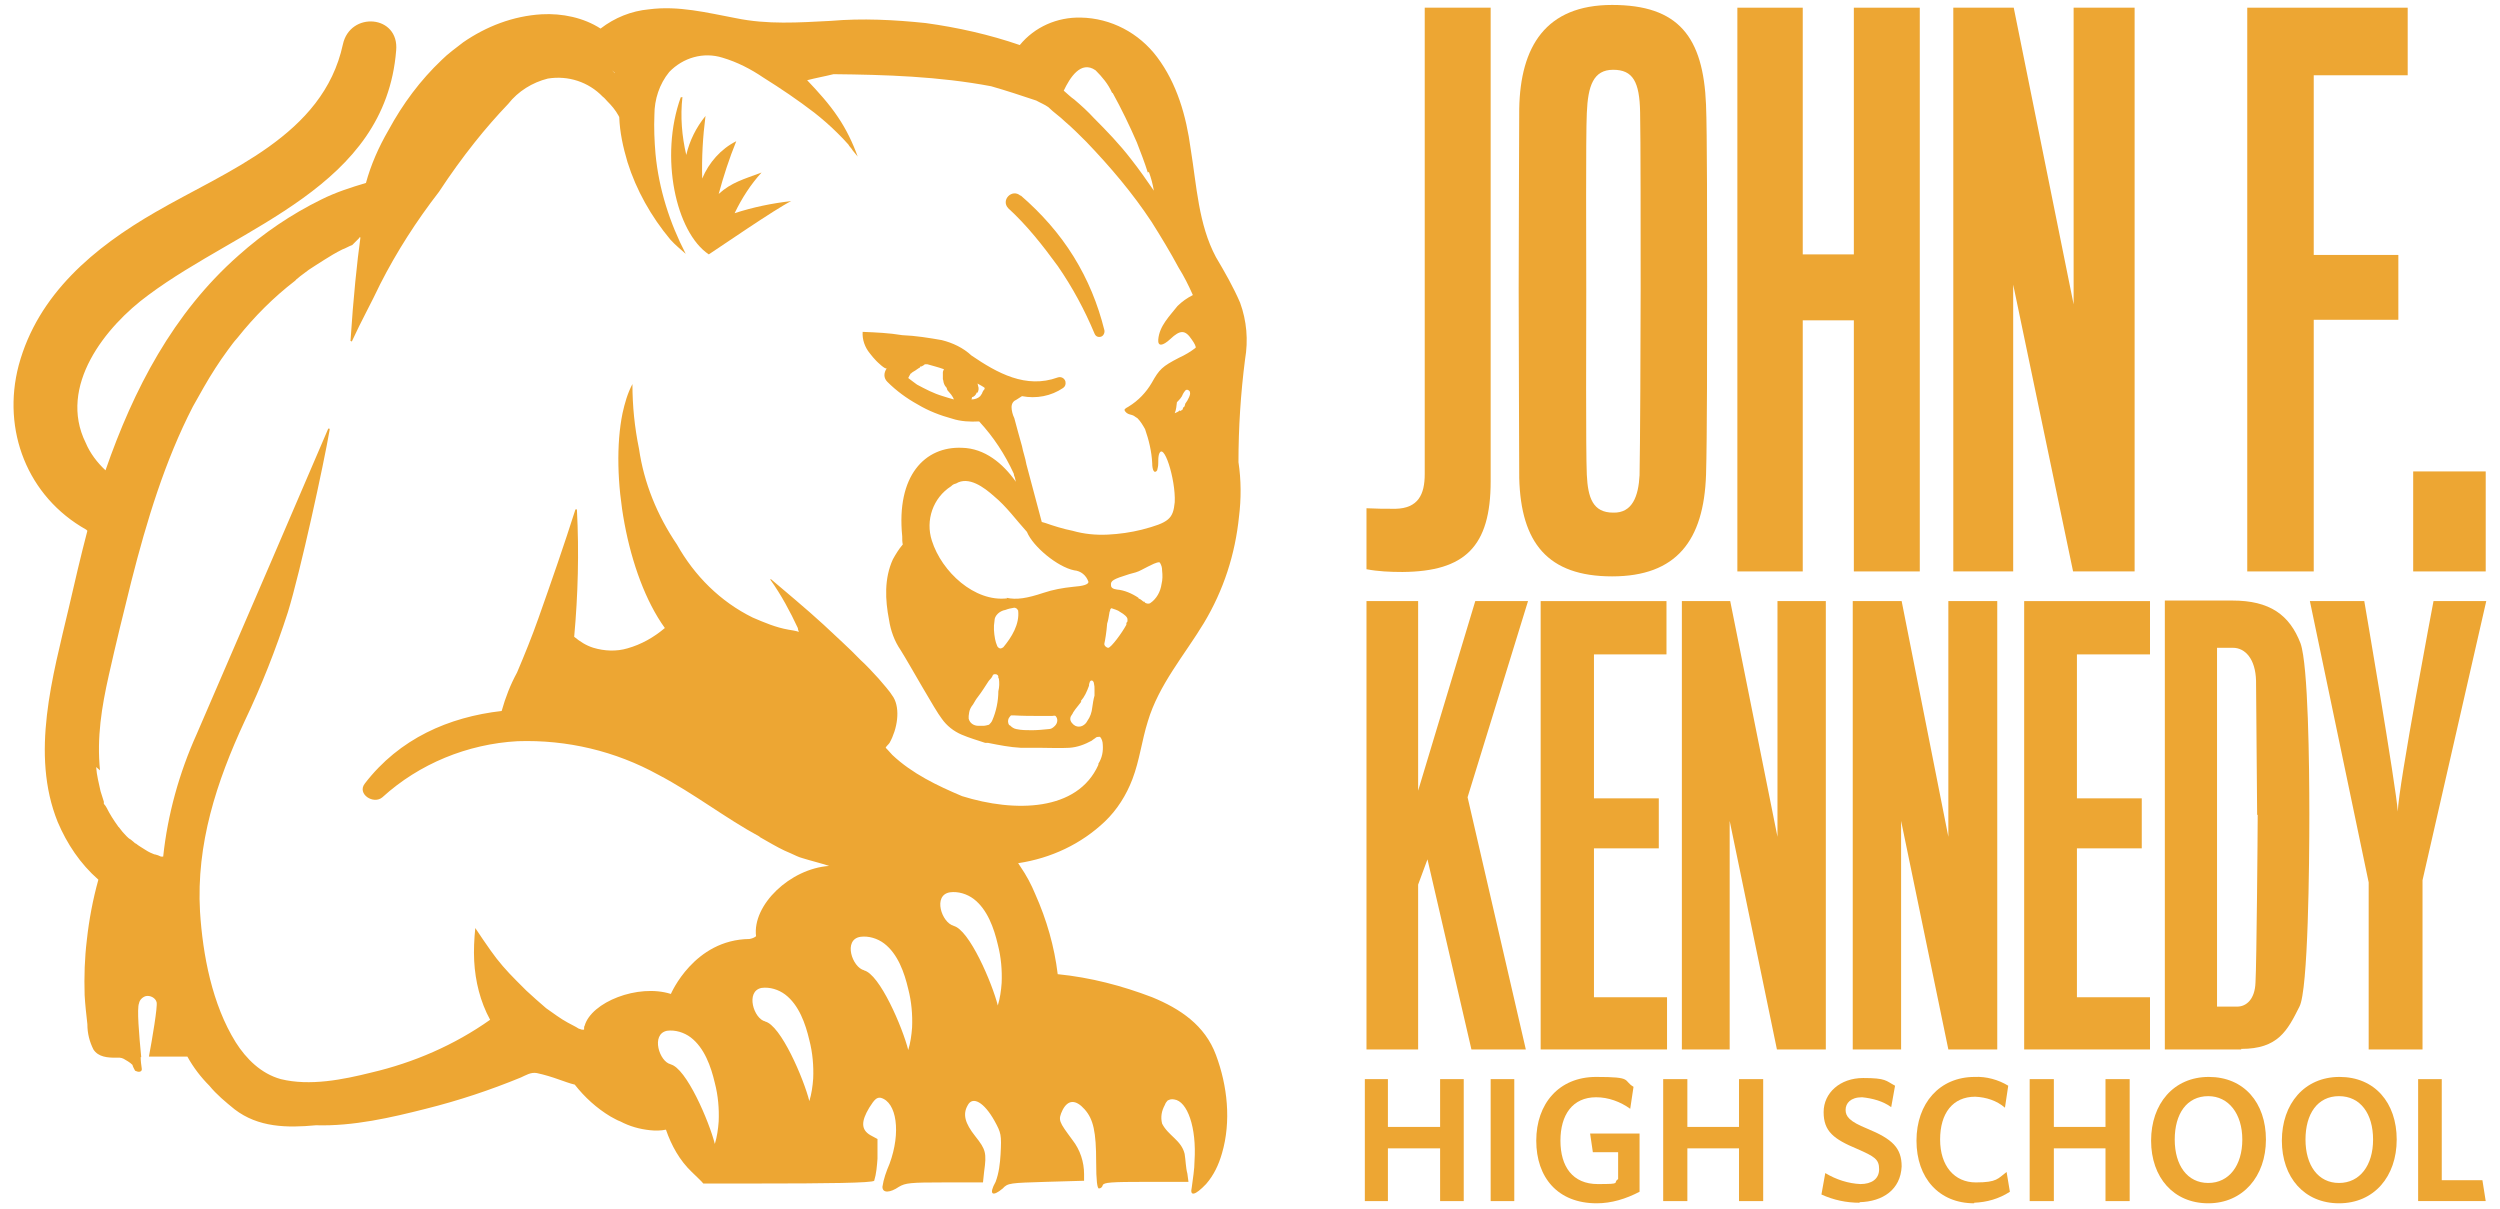
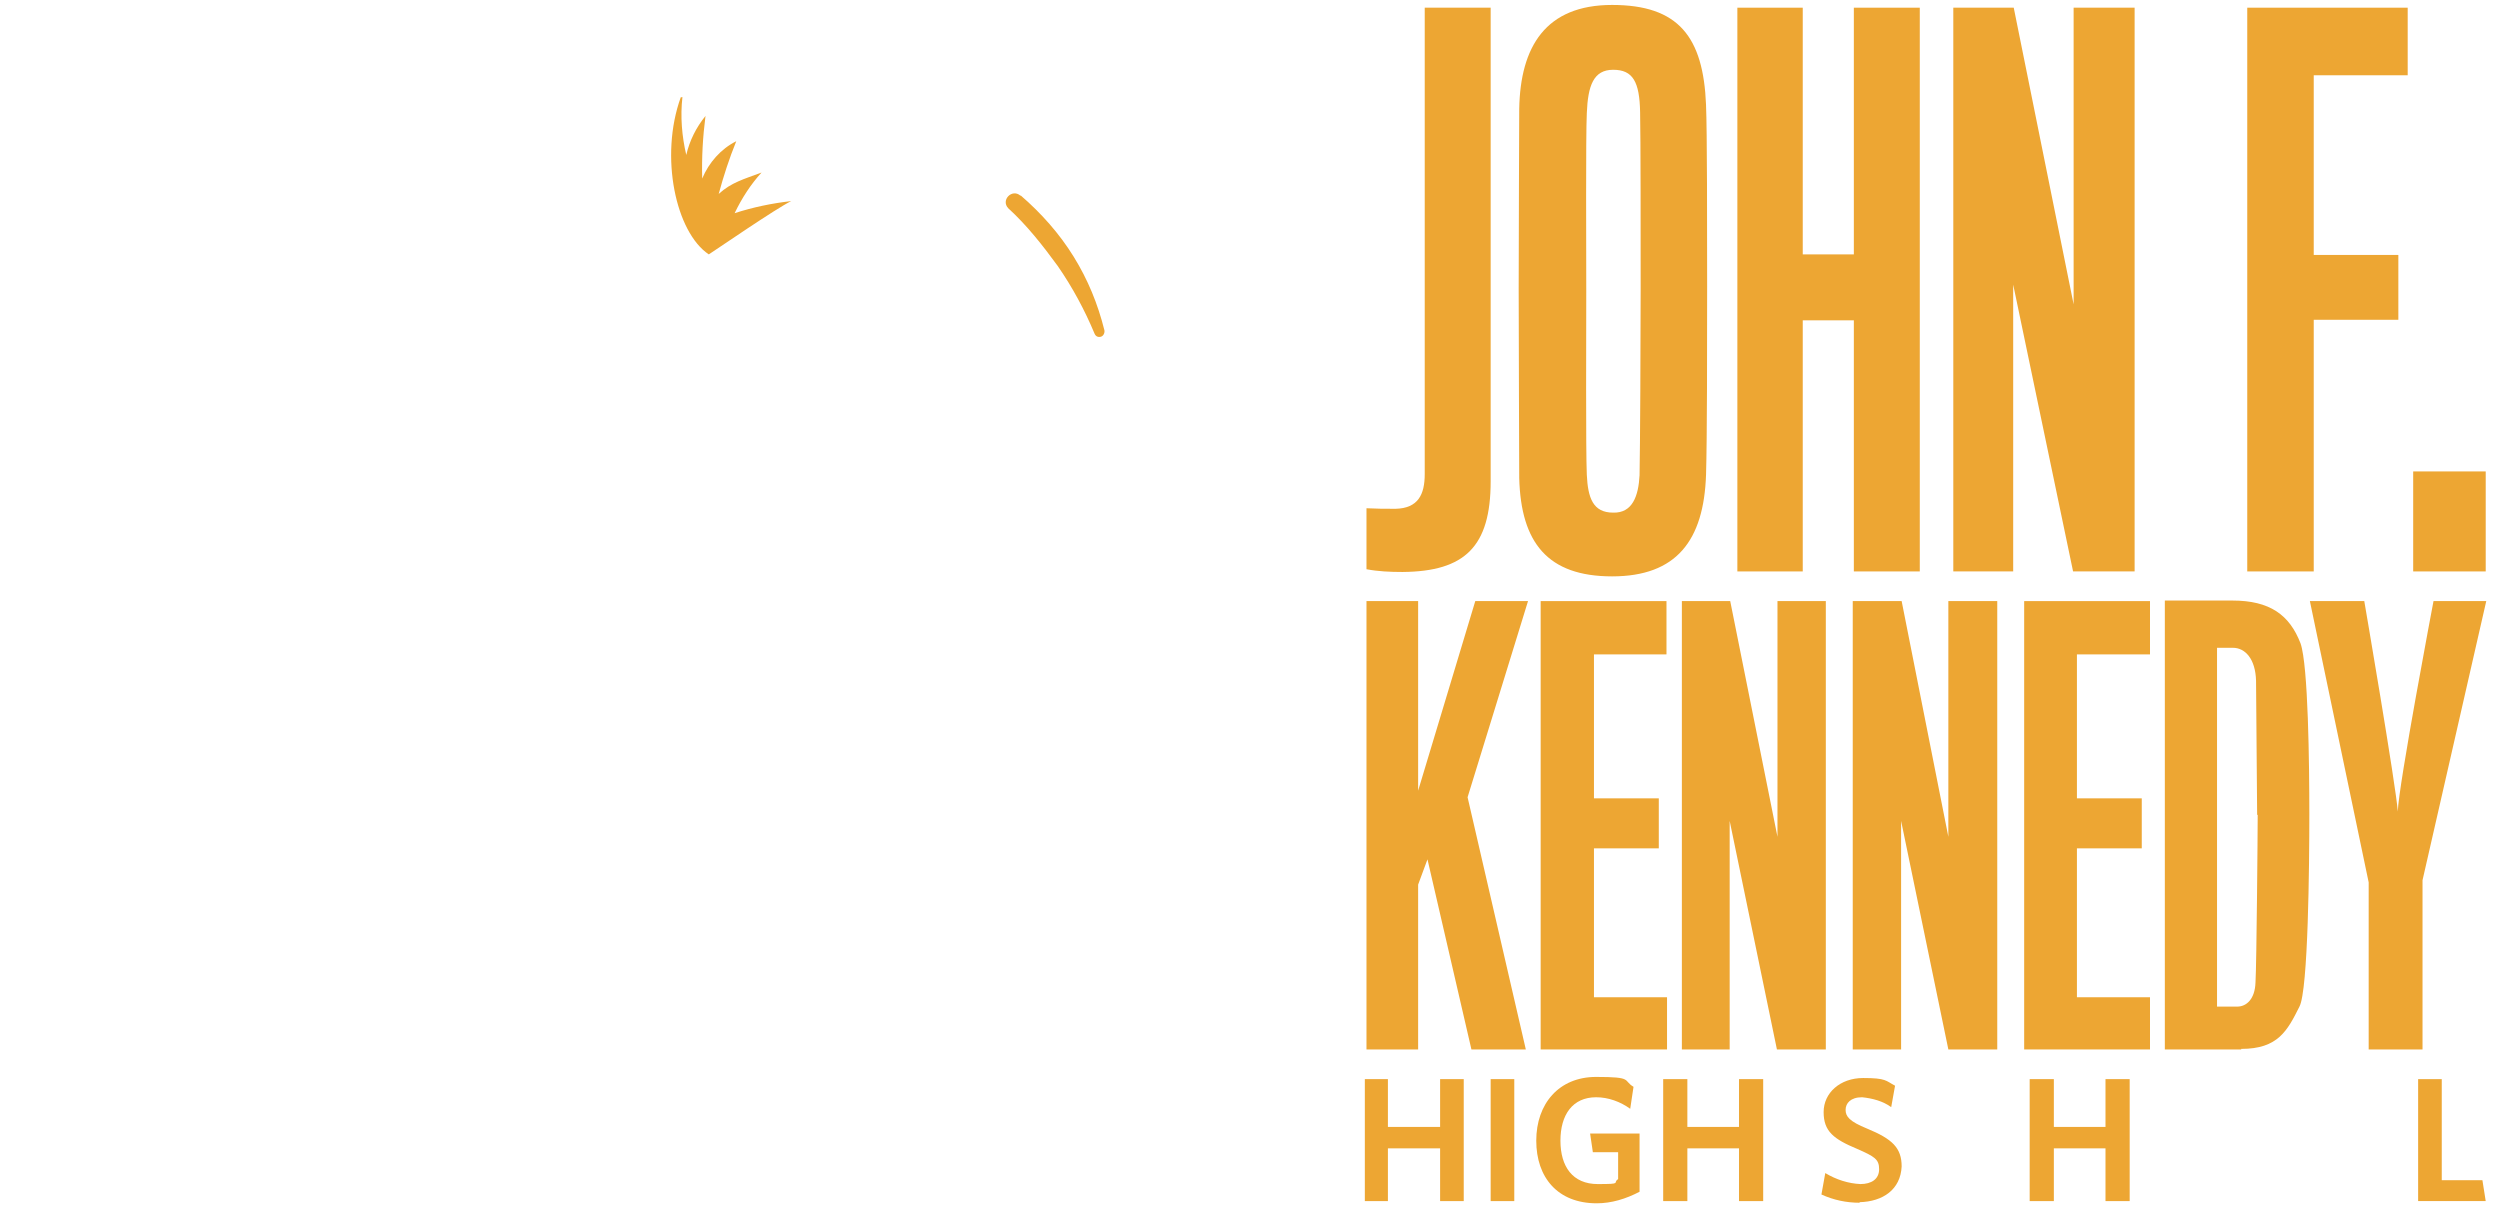
<svg xmlns="http://www.w3.org/2000/svg" id="Layer_1" data-name="Layer 1" version="1.1" viewBox="0 0 455 220">
  <defs>
    <style> .cls-1 { fill: #eda633; stroke-width: 0px; } </style>
  </defs>
  <g id="Layer_2" data-name="Layer 2">
    <g id="Layer_1-2" data-name="Layer 1-2">
      <path class="cls-1" d="M255.2,104.1c-2.2,0-4.4-.1-6.5-.5v-11.1c1.9.1,3.3.1,5.3.1,4.1-.1,5.3-2.6,5.3-6.3V1.4h12v86.2c0,11.9-4.7,16.4-16,16.5" />
      <path class="cls-1" d="M298.4,86.5c.1-4.2.2-25.3.2-33.9s0-28.2-.1-32.2c-.1-5.5-1.3-7.7-4.9-7.7s-4.6,2.9-4.8,7.9c-.2,4.1-.1,25.1-.1,32.4s-.1,29,.1,33.4c.2,4.2,1.1,6.9,4.8,6.9,3.5.1,4.6-3,4.8-6.8M310.5,19.2c.2,4.3.2,22.8.2,32.9s0,27.8-.2,34.3c-.4,12-5.4,18.5-17.1,18.5s-16.6-6.1-16.9-17.9c0-3-.1-25-.1-34.5s.1-30.6.1-32.7c.2-11.3,4.8-18.9,16.9-18.9s16.6,5.8,17.1,18.2" />
      <polygon class="cls-1" points="337.4 104 337.4 58.3 328.1 58.3 328.1 104 316.2 104 316.2 1.4 328.1 1.4 328.1 46.3 337.4 46.3 337.4 1.4 349.4 1.4 349.4 104 337.4 104" />
      <polygon class="cls-1" points="377.3 104 366.4 51.8 366.4 104 355.5 104 355.5 1.4 366.5 1.4 377.4 55.4 377.4 1.4 388.5 1.4 388.5 104 377.3 104" />
      <polygon class="cls-1" points="421.1 13.7 421.1 46.4 436.5 46.4 436.5 58.2 421.1 58.2 421.1 104 409 104 409 1.4 438.2 1.4 438.2 13.7 421.1 13.7" />
      <rect class="cls-1" x="439.2" y="85.8" width="13.2" height="18.2" />
      <polygon class="cls-1" points="267.8 191 259.8 156.4 258.1 161 258.1 191 248.7 191 248.7 109.4 258.1 109.4 258.1 143.9 268.5 109.4 278.1 109.4 267.1 145.1 277.7 191 267.8 191" />
      <polygon class="cls-1" points="280.4 191 280.4 109.4 303.3 109.4 303.3 119.1 290.1 119.1 290.1 145.3 301.9 145.3 301.9 154.4 290.1 154.4 290.1 181.5 303.4 181.5 303.4 191 280.4 191" />
      <polygon class="cls-1" points="323.4 191 314.8 149.4 314.8 191 306.1 191 306.1 109.4 314.9 109.4 323.5 152.3 323.5 109.4 332.3 109.4 332.3 191 323.4 191" />
      <polygon class="cls-1" points="354.6 191 346 149.4 346 191 337.2 191 337.2 109.4 346.1 109.4 354.6 152.3 354.6 109.4 363.5 109.4 363.5 191 354.6 191" />
      <polygon class="cls-1" points="368.4 191 368.4 109.4 391.3 109.4 391.3 119.1 378 119.1 378 145.3 389.8 145.3 389.8 154.4 378 154.4 378 181.5 391.3 181.5 391.3 191 368.4 191" />
      <path class="cls-1" d="M410.8,148.3c0-2.8-.2-21.5-.2-24.4-.1-4-2-6-4.2-6h-2.9v65.3h3.7c1.6,0,3.2-1.3,3.3-4.4.2-3.3.4-27.6.4-30.5M407.9,191h-13.9v-81.7h12.3c6.8,0,10.4,2.6,12.4,7.8,1.4,4,1.6,22,1.6,31.1s-.2,32-1.8,35c-2.2,4.4-3.9,7.7-10.6,7.7" />
      <path class="cls-1" d="M440.9,160.3v30.7h-9.8v-30.4l-10.7-51.2h9.9s5.8,33.8,6.1,38.3c.1-4.6,6.5-38.3,6.5-38.3h9.6l-11.6,50.8Z" />
      <polygon class="cls-1" points="262.1 196.4 262.1 205.1 252.6 205.1 252.6 196.4 248.4 196.4 248.4 218.6 252.6 218.6 252.6 209 262.1 209 262.1 218.6 266.4 218.6 266.4 196.4 262.1 196.4" />
      <rect class="cls-1" x="271.3" y="196.4" width="4.3" height="22.2" />
      <path class="cls-1" d="M290.6,219c-7.1,0-11-4.7-11-11.4s4.1-11.6,10.9-11.6,4.8.6,6.8,1.8l-.6,4c-1.8-1.3-4-2.1-6.2-2.1-4.3,0-6.5,3.2-6.5,7.9s2.2,7.9,6.8,7.9,2.6-.2,3.7-.9v-4.9h-4.6l-.5-3.4h9v10.6c-2.5,1.3-5.1,2.1-7.8,2.1" />
      <polygon class="cls-1" points="316.5 196.4 316.5 205.1 307.1 205.1 307.1 196.4 302.7 196.4 302.7 218.6 307.1 218.6 307.1 209 316.5 209 316.5 218.6 320.9 218.6 320.9 196.4 316.5 196.4" />
      <path class="cls-1" d="M338.5,218.9c-2.5,0-4.8-.5-7-1.5l.7-3.9c2,1.2,4.2,1.9,6.4,2,2,0,3.4-.9,3.4-2.7s-.8-2.3-4-3.7c-4.3-1.8-6.1-3.2-6.1-6.7s3-6.2,7.2-6.2,4.1.5,5.8,1.4l-.7,3.9c-1.5-1.1-3.4-1.6-5.3-1.8-2.1,0-3,1.1-3,2.3s.7,2.1,3.9,3.4c4.6,1.9,6.3,3.5,6.3,6.9-.2,4.2-3.4,6.4-7.7,6.5" />
-       <path class="cls-1" d="M359.3,219c-6.4,0-10.5-4.6-10.5-11.4s4.2-11.6,10.6-11.6c2.1-.1,4.3.5,6.1,1.6l-.6,4c-1.5-1.3-3.4-1.9-5.4-2-4.1,0-6.4,3-6.4,7.8s2.6,7.8,6.5,7.8,4-.7,5.6-1.9l.6,3.6c-2,1.3-4.2,1.9-6.5,2" />
      <polygon class="cls-1" points="383.2 196.4 383.2 205.1 373.8 205.1 373.8 196.4 369.4 196.4 369.4 218.6 373.8 218.6 373.8 209 383.2 209 383.2 218.6 387.6 218.6 387.6 196.4 383.2 196.4" />
-       <path class="cls-1" d="M401.9,199.5c-3.9,0-6.1,3.2-6.1,7.9s2.3,7.9,6.1,7.9,6.2-3.2,6.2-7.9-2.5-7.9-6.2-7.9M401.9,219c-6.3,0-10.4-4.7-10.4-11.4s4.1-11.6,10.5-11.6,10.4,4.7,10.4,11.4-4.2,11.6-10.5,11.6" />
-       <path class="cls-1" d="M425.7,199.5c-3.9,0-6.1,3.2-6.1,7.9s2.3,7.9,6.1,7.9,6.2-3.2,6.2-7.9-2.3-7.9-6.2-7.9M425.7,219c-6.3,0-10.4-4.7-10.4-11.4s4.1-11.6,10.5-11.6,10.4,4.7,10.4,11.4-4.1,11.6-10.5,11.6" />
      <polygon class="cls-1" points="440.1 196.4 440.1 218.6 452.4 218.6 451.8 214.8 444.4 214.8 444.4 196.4 440.1 196.4" />
      <path class="cls-1" d="M185.8,35.6c3.7,3.2,7,6.9,9.6,11.1,2.6,4.2,4.4,8.6,5.6,13.4.1.5-.2,1.1-.7,1.2-.5.1-.9-.1-1.1-.6-1.8-4.3-4-8.4-6.7-12.3-2.7-3.7-5.6-7.4-9-10.5-1.4-1.5.7-3.6,2.2-2.3" />
      <path class="cls-1" d="M124,17.7h.1q0-.1.1,0c-.4,3.5-.1,7.1.7,10.5.6-2.6,1.8-5,3.5-7.1-.5,3.9-.7,7.6-.6,11.4,1.2-2.9,3.4-5.4,6.2-6.8-1.3,3.2-2.3,6.3-3.2,9.6,2.3-2.1,4.6-2.7,7.8-3.9-2,2.2-3.6,4.7-4.9,7.4,3.4-1.1,6.8-1.8,10.3-2.2-2.7,1.3-13.6,8.8-15,9.7-6-4-9-17.8-5.1-28.6" />
-       <path class="cls-1" d="M171.6,67.8c0-.2.1-.4.2-.6-1.1-.4-2-.6-3-.9h-.5c0,.1-.6.4-.6.4h-.2c0,.1-.1.2-.1.2-.4.2-.7.5-1.1.7-.1.1-.4.2-.5.4h-.1c0,.1-.2.4-.2.4l-.2.4c.6.5,1.1.8,1.6,1.2,1.5.8,3,1.6,4.7,2.1.6.2,1.3.4,2,.6-.1-.4-.4-.7-.5-.9-.2-.2-.4-.5-.6-.7-.1-.1-.2-.4-.2-.5h0c-.2-.2-.4-.5-.5-.8-.1-.2-.1-.6-.2-.8v-.2c0-.2,0-.5,0-.7M177.8,71.4c-.2.5-.5.8-.9.9,0,.1,0,.2-.1.4.6,0,1.2-.2,1.6-.6.1-.2.4-.5.4-.7.1-.2.2-.4.4-.6h0v-.2h0c0-.1-1.3-.8-1.3-.8,0,.1.1.2.1.4.2.5.1.9-.1,1.3M196.8,127.7c-.4.5-.7.9-1.1,1.4-.1.2-.4.5-.5.8-.1.2-.4.5-.4.8-.1.6.5,1.2.9,1.4.4.2.9.2,1.3,0s.7-.5.9-.9c.5-.7.8-1.5.9-2.5.1-.7.2-1.4.4-2.1v-1.1c0-.4,0-.7-.1-1.1,0-.2-.2-.7-.6-.5-.1.1-.2.2-.2.4-.1.1-.1.4-.1.5-.4,1.1-.8,2-1.5,2.8M183.2,108.8c1.8.4,3.7.1,6.7-.9,1.8-.6,3.5-.9,5.4-1.1q2.8-.2,2.8-.9c-.4-1.2-1.4-2-2.6-2.1-3-.6-7.5-4.3-8.6-7-2-2.2-3.7-4.6-6-6.5-1.8-1.6-4.6-3.7-6.9-2.3-.4.1-.6.2-.9.5-3.3,2.1-4.7,6.2-3.5,9.9,1.8,5.7,7.8,11.2,13.7,10.5M181.7,123.4c0-.2,0-.4-.1-.5s-.2-.2-.5-.2-.4.1-.5.4c-.2.4-.5.6-.7.9-.6.9-1.2,1.9-1.9,2.8-.4.5-.6.9-.9,1.4-.4.5-.6.9-.7,1.4,0,.2-.1.5-.1.7v.5c.2.8.9,1.3,1.8,1.3h.8c.4,0,.7-.1,1.1-.2.2-.2.5-.5.6-.8.7-1.6,1.1-3.5,1.1-5.3.2-.8.2-1.5.1-2.3M183.8,132c.4.4.7.6,1.2.7.9.2,1.9.2,2.8.2s2.1-.1,3-.2c.5,0,.8-.2,1.2-.6.5-.5.6-1.3.1-1.8h0c-.1-.1-.5,0-.6,0h-2.3c-1.5,0-3,0-4.7-.1h-.5c-.1.1-.2.2-.4.5-.2.4-.2.9.1,1.3M185.2,111c0-.2-.4-.4-.6-.4-.6.1-1.1.2-1.6.4-.6.1-1.1.4-1.4.7-.4.4-.6.8-.6,1.3-.2,1.1-.1,2.2.1,3.3.1.5.2.8.4,1.3.1.2.4.5.7.4.1,0,.2-.1.4-.2,1.5-1.8,3-4.2,2.7-6.7M17.5,139.6c.1,1.5.5,3,.8,4.4.2.6.4,1.3.6,1.9v.4c.2.2.4.5.5.7.6,1.2,1.3,2.3,2.1,3.4,0,0,0,.1.1.1l.7.9c.5.5.9,1.1,1.5,1.4l.6.5.2.2h.1c.6.5,1.2.8,1.8,1.2s1.1.6,1.6.8h.1c.4.1.7.2,1.1.4h.4c.8-7.6,2.9-15.2,6.1-22.3,7.1-16.4,21.1-48.9,23.9-55.5,0-.1.1-.1.2-.1s.1.1.1.2c-1.1,6.4-5.3,25.7-7.6,33.2-2.2,6.8-4.8,13.4-7.9,19.9-5.1,11-8.8,22.3-8.1,34.6.5,7.9,2.2,16.9,6.5,23.8,1.9,3,4.6,5.7,8.2,6.7,5.3,1.3,11.3.1,16.5-1.2,7.7-1.8,15.1-5,21.6-9.6-1.8-3.3-2.7-7-2.9-10.7-.1-2,0-4,.2-6,.9,1.4,1.9,2.8,2.8,4.1,1.4,2,2.9,3.7,4.7,5.5l1.8,1.8c1.2,1.1,2.3,2.1,3.6,3.2,1.3.9,2.6,1.9,3.9,2.6.7.4,1.4.7,2,1.1l.6.2h.4c0-.4,0-.6.1-.7,1.2-4.3,9.7-7.7,15.7-5.8,0,0,4.2-9.9,14.3-10,.5-.1.8-.2,1.2-.5-.7-5.7,6.2-12.3,13.3-12.8-1.5-.5-3.2-.9-4.8-1.4-.8-.2-1.5-.6-2.2-.9-1.5-.6-2.9-1.4-4.3-2.2l-1.4-.8h.1c-6.3-3.4-12-7.9-18.5-11.3-7.8-4.3-16.6-6.4-25.6-6.1-9.1.5-17.9,4.1-24.6,10.2-1.6,1.4-4.7-.6-3.2-2.5,6.3-8.2,15.3-12.1,24.9-13.2.7-2.5,1.6-4.8,2.8-7,1.4-3.3,2.7-6.5,3.9-9.9,2.3-6.5,4.7-13.4,6.7-19.7,0-.1.1-.1.2-.1s.1.1.1.1c.4,7.7.2,15.4-.5,23.1,1.1.9,2.2,1.6,3.5,2,2,.6,4.2.7,6.2.1,2.5-.7,4.8-2,6.8-3.7-7-9.7-10-27.9-7.7-39.1.4-1.8.9-3.6,1.8-5.3,0,4,.4,7.9,1.2,11.8.9,6.2,3.3,12.1,6.9,17.4,3.2,5.7,7.9,10.4,13.8,13.3,2.1.9,4.2,1.8,6.5,2.2.6.1,1.3.2,1.9.4-.1-.2-.2-.5-.2-.7-1.4-3-3-6-5-8.8,0,0,0-.1.1-.1,1.4,1.2,6.8,5.7,9.6,8.3,2.2,2.1,4.6,4.2,6.7,6.4,1.2,1.1,2.2,2.2,3.3,3.4.9,1.1,1.9,2.1,2.7,3.4,1.3,2.2.7,5.8-.7,8.3-.1.2-.7.7-.7.9,0,0,.5.5,1.2,1.3,3.6,3.4,8.2,5.6,12.7,7.5,9.6,3,21,2.8,24.8-5.7v-.2c.7-1.1.9-2.3.8-3.5,0-.5-.2-1.1-.5-1.4-.2,0-.5,0-.7.1-.2.2-.6.4-.8.6-1.3.7-2.6,1.2-4.1,1.3-1.8.1-3.5,0-5.3,0h-3.5c-2-.1-4-.5-6-.9h-.5c-1.5-.5-2.9-.9-4.3-1.5s-2.7-1.6-3.6-2.9c-1.2-1.5-5.8-9.8-7.5-12.5-1.1-1.6-1.8-3.5-2.1-5.5-.7-3.6-.9-7.5.7-11,.5-.9,1.1-1.9,1.8-2.7-.1-.5-.1-.9-.1-1.5-1.1-11,4.1-16.4,10.9-16.1,4.1.1,7.4,2.8,9.8,6.2-.1-.2-.1-.5-.2-.8-.1-.2-.2-.5-.2-.7-1.6-3.5-3.7-6.7-6.3-9.5-1.6.1-3.4,0-4.9-.5-2.2-.6-4.3-1.4-6.3-2.6-2-1.1-3.9-2.5-5.5-4.1-.7-.7-.7-1.6-.1-2.5-.2.4-1.8-1.2-1.9-1.3-.5-.5-.8-.9-1.2-1.4-.9-1.1-1.4-2.5-1.3-3.9,2.5.1,4.8.2,7.2.6,2.5.1,4.9.5,7.2.9,2,.5,3.9,1.4,5.4,2.8,4.7,3.2,9.9,6.1,15.7,4,.6-.2,1.2.1,1.4.7.1.5,0,.9-.4,1.2-2.2,1.5-4.9,2-7.5,1.5l-1.1.7c-.5.2-.8.7-.8,1.3s.2,1.4.5,2c.5,1.8.9,3.4,1.4,5.1.2,1.1.6,2.1.8,3.3l2.8,10.5.7.2c1.1.4,3.3,1.1,4.9,1.4,2.1.6,4.2.8,6.4.7,2.1-.1,4.2-.4,6.2-.9,5-1.3,5.7-2,6-5,.2-4.2-2.1-11.4-2.9-8.6-.1.5-.1.9-.1,1.5s-.1.8-.2,1.3c-.5.7-.9,0-.9-1.3-.1-2.1-.6-4.2-1.3-6.2-.4-.7-.8-1.4-1.4-2-.4-.2-.6-.5-1.1-.6-.4-.1-.8-.2-1.1-.6s-.1-.5.6-.9c1.8-1.1,3.2-2.6,4.2-4.3,1.4-2.5,1.9-3,5-4.6,1.1-.5,2.1-1.1,3-1.8.1-.2-.2-.8-.7-1.5-1.2-1.8-2.1-1.8-3.9-.1-1.4,1.3-2.3,1.4-2.2.1.2-2.5,2.1-4.3,3.5-6.1.8-.8,1.8-1.5,2.8-2-.8-1.8-1.6-3.4-2.6-5-1.5-2.8-3.2-5.6-4.9-8.3-3.5-5.3-7.5-10-11.9-14.6-1.3-1.3-2.6-2.6-3.9-3.7-.9-.9-2-1.6-3-2.6-.7-.5-1.5-.8-2.2-1.2-2.7-.9-5.4-1.8-8.2-2.6-9.5-1.8-19.2-2.1-28.7-2.2-1.6.4-3.3.7-4.8,1.1,2,2.1,4,4.3,5.6,6.7,1.5,2.2,2.7,4.7,3.6,7.2-.6-.7-.7-.9-.9-1.1-.2-.4-.6-.7-.8-1.1-.6-.7-1.3-1.4-2-2.1-1.3-1.3-2.8-2.6-4.2-3.7-3-2.3-6.1-4.4-9.3-6.4-2.2-1.5-4.7-2.8-7.4-3.6-3.5-1.1-7.2,0-9.7,2.6-1.8,2.2-2.7,5-2.7,7.8-.1,2.3,0,4.8.2,7.1.6,6.4,2.6,12.6,5.5,18.2-.9-.8-1.9-1.6-2.8-2.6-3.5-4.2-6.2-9-7.8-14.1-.8-2.7-1.4-5.4-1.5-8.2,0-.1-.1-.1-.1-.2-.6-1.1-1.3-1.9-2.1-2.7-.2-.2-.5-.6-.8-.8-2.6-2.7-6.3-3.9-10-3.3-2.8.7-5.4,2.3-7.2,4.6-2.1,2.2-4.2,4.6-6.1,7-2.3,2.9-4.4,5.8-6.5,9-4.1,5.3-7.7,10.9-10.7,16.8-1.6,3.4-3.5,6.8-5.1,10.3,0,.1-.1.2-.2.1s-.2-.1-.1-.2c.5-7.7,1.2-14.4,1.8-18.7h-.2c0,.1-.1.2-.1.2l-1.2,1.2c-.6.2-1.2.6-1.8.8-1.2.6-2.2,1.2-3.3,1.9s-1.9,1.2-2.8,1.8l-1.6,1.2-.6.5c-.2.1-.1.1-.1.1l-.2.2c-3.9,3-7.4,6.5-10.5,10.4-.8.9-.9,1.1-1.8,2.3-.8,1.1-1.5,2.1-2.2,3.2-1.5,2.3-2.8,4.7-4.1,7-5.1,9.9-8.4,20.8-11.2,31.8-1.4,5.6-2.8,11.3-4.1,17.1-1.3,5.8-2.2,11.3-1.6,17.3M122,193.7c2.9.6,7.1,10.5,8.1,14.5.4-1.3.6-2.7.7-4.1.1-2.3-.1-4.7-.7-7-.7-3-1.9-6.4-4.4-8.3-1.2-.9-2.8-1.4-4.3-1.2-3,.6-1.4,5.7.7,6.1M139.2,185.9c2.9.6,7.1,10.5,8.1,14.5.4-1.3.6-2.7.7-4.1.1-2.3-.1-4.7-.7-7-.7-3-1.9-6.4-4.4-8.3-1.2-.9-2.8-1.4-4.3-1.2-3,.6-1.4,5.7.7,6.1M157.2,176.6c2.9.6,7.1,10.5,8.1,14.5.4-1.3.6-2.7.7-4.1.1-2.3-.1-4.7-.7-7-.7-3-1.9-6.4-4.4-8.3-1.2-.9-2.8-1.4-4.3-1.2-3.2.5-1.5,5.6.7,6.1M173.5,168.5c2.9.6,7.1,10.5,8.1,14.5.4-1.3.6-2.7.7-4.1.1-2.3-.1-4.7-.7-7-.7-3-1.9-6.4-4.4-8.3-1.2-.9-2.8-1.4-4.3-1.2-3.2.5-1.5,5.6.7,6.1M201.7,117.9c.5,0,2.5-2.7,3.3-4.2h0v-.4h.1c0-.1.1-.2.1-.2h0v-.4c0-.4-.6-.9-1.3-1.3-.5-.4-1.1-.5-1.6-.7,0,0-.1,0-.1.1s0,0,0,0h-.1c0,.2-.1.4-.1.4h0c0,.1-.1.2-.1.4h0c-.1.6-.2,1.3-.4,1.9-.1,1.5-.4,3.2-.5,3.6s.4.8.7.8M207.2,108.9h0l.4.2.5.4h.2c0,.1.1.2.1.2.4.2.6.2.9.1,1.2-.8,1.9-2.1,2.1-3.5.2-.8.2-1.6.1-2.5h0c0-.5-.1-.9-.4-1.4-.2-.2-.8.1-1.1.2-.8.4-1.5.7-2.2,1.1s-1.5.6-2.3.8c-2.9.9-3.4,1.2-3.3,2,0,.5.4.7,1.1.8,1.3.1,2.7.7,3.9,1.5M214.9,74.8l.2-.2h.1c.1-.2.1-.4.2-.5h.1c.1-.2.2-.4.2-.6l.4-.6c.2-.4.4-.7.5-1.2,0-.2,0-.5-.2-.6-.2-.2-.4-.2-.6-.1-.2.2-.4.5-.5.7-.2.6-.7,1.1-1.1,1.5-.1.7-.1,1.3-.4,2,.2-.1.6-.2.9-.5M208.9,31.4c-.6-1.9-1.3-3.7-2-5.5-1.3-3-2.8-6.1-4.4-9h-.1c-.7-1.6-1.8-2.9-3-4.1-2.7-1.9-4.7,1.4-5.8,3.7.7.6,1.3,1.2,1.9,1.6,1.3,1.1,2.5,2.2,3.6,3.4,2.3,2.3,4.7,4.8,6.7,7.4,1.5,1.9,2.9,3.9,4.2,5.8-.2-1.2-.5-2.3-.9-3.4M111.5,12.9l.2.2c.1.1.1.2.2.2h0c0-.1-.5-.5-.5-.5M15.7,96.4c-10.7-6-15.4-18.1-12.3-29.9,3.5-13,13.8-21.5,24.9-27.9,13.1-7.6,30.5-13.9,34.1-30.5,1.3-6.1,10.3-5.4,9.7,1.1-2,24.9-28.2,31.9-45.1,44.5-7.8,5.7-16.5,16.6-11.4,26.9.8,1.9,2.1,3.6,3.6,5,5.1-14.7,12.3-28.6,24.2-39.1,4.6-4.1,9.6-7.5,15.1-10.2,2.6-1.3,5.4-2.2,8.1-3,.9-3.3,2.3-6.5,4.1-9.6,2.6-4.8,5.8-9.1,9.7-12.8,1.2-1.2,2.5-2.1,3.9-3.2,4.2-2.9,9.1-4.8,14.3-5.1,3.7-.2,7.6.6,10.7,2.6,2.6-2,5.6-3.2,8.8-3.5,5.4-.7,10.5.6,15.8,1.6,5.8,1.2,11.4.8,17.3.5,5.7-.5,11.6-.2,17.3.4,5.8.8,11.6,2.1,17.1,4,2.7-3.3,6.8-5.1,11.1-5,5.5.1,10.6,2.8,13.9,7.2,3.6,4.8,5.3,10.7,6.1,16.7,1.1,6.7,1.4,13.7,4.6,19.7,1.6,2.7,3.2,5.5,4.4,8.3,1.2,3.3,1.5,6.8.9,10.3-.8,6.2-1.2,12.5-1.2,18.7.5,3.3.5,6.7.1,9.9-.7,6.9-2.8,13.4-6.4,19.4-3.5,5.8-8.2,11.2-10.2,17.9-1.1,3.5-1.5,7.1-2.8,10.5-1.1,2.9-2.8,5.6-5,7.7-4.3,4.1-9.8,6.7-15.8,7.6l.4.6c1.1,1.6,2,3.3,2.7,5,2.1,4.7,3.5,9.6,4.1,14.6,6,.6,11.7,2.1,17.2,4.2,5.1,2.1,9.6,5.1,11.6,10.5,2.1,5.6,2.8,12.1,1.1,17.9-.6,2.1-1.5,4-2.9,5.6-2,2.1-3,2.3-2.6.6.2-1.6.5-3.3.5-4.8.4-6.1-1.3-10.9-3.7-11.2-.5-.1-.8,0-1.2.2-.2.2-.4.5-.5.8-.6,1.1-.8,2.2-.5,3.4,1.1,2.2,3.5,3,4.1,5.5.2,1.2.2,2.5.5,3.6l.2,1.5h-7.7c-6.4,0-7.7.1-7.9.6-.1.4-.4.6-.7.6s-.5-1.4-.5-4.8c0-5.5-.5-7.8-2.1-9.6-1.6-1.8-3-1.8-4,.1-.9,1.9-.7,2.1,1.8,5.5,1.4,1.8,2.1,4,2.1,6.2v1.2c-.1,0-7,.2-7,.2-6.4.2-6.9.2-7.8,1.2-1.9,1.6-2.6,1.1-1.3-1.2.6-1.6.8-3.3.9-5,.2-3.6.1-3.9-1.1-6.1-1.9-3.4-4-4.6-4.9-2.8-.9,1.6-.5,3.2,1.4,5.6s2.1,3,1.6,6.5l-.2,1.9h-7c-6.3,0-7.1.1-8.3.8-1.6,1.1-3,1.2-3,0,.2-1.4.7-2.8,1.3-4.2,2.1-5.7,1.3-11.2-1.6-12-.7-.1-1.1.2-2.1,1.8-1.5,2.5-1.5,4,.2,5l1.3.7v3.6c-.1,1.3-.2,2.7-.6,4-.4.4-8.6.5-21.3.5h-9.8c0-.1-2.1-2.1-2.1-2.1-2.2-2.1-3.7-4.8-4.7-7.7-.9.2-2,.2-2.9.1-1.9-.2-3.7-.7-5.4-1.6-.6-.2-1.2-.6-1.8-.9-2.5-1.5-4.7-3.5-6.5-5.8-.9-.2-1.9-.6-2.8-.9-1.4-.5-2.7-.9-4.1-1.2-1.1-.2-2,.4-2.9.8-5.6,2.3-11.3,4.2-17.3,5.7-6.3,1.6-13.2,3.2-20,3-5.3.5-10.5.4-14.8-2.9-1.6-1.3-3.3-2.7-4.6-4.3-1.5-1.5-2.9-3.3-4-5.3h-7c.6-3.2,1.6-9.1,1.4-9.9-.2-.8-1.2-1.3-2-1.1-.6.2-1.1.7-1.2,1.3-.4.9,0,5.7.4,9.8h-.1c0,.7.1,1.4.2,2.1.1.6-.6.7-1.1.4h-.1c-.2-.4-.4-.7-.5-1.1-.5-.5-1.1-.8-1.6-1.1-.2-.1-.5-.2-.7-.2h-.7c-1.5,0-3.2-.1-4.1-1.5-.7-1.4-1.1-2.9-1.1-4.6-.2-1.8-.4-3.5-.5-5.3-.1-3.4,0-6.7.4-10,.4-3.7,1.1-7.4,2.1-11-3.3-2.9-5.7-6.5-7.4-10.5-5-12.4-.9-26.5,2-38.9,1.1-4.8,2.2-9.5,3.4-14.1" />
    </g>
  </g>
</svg>